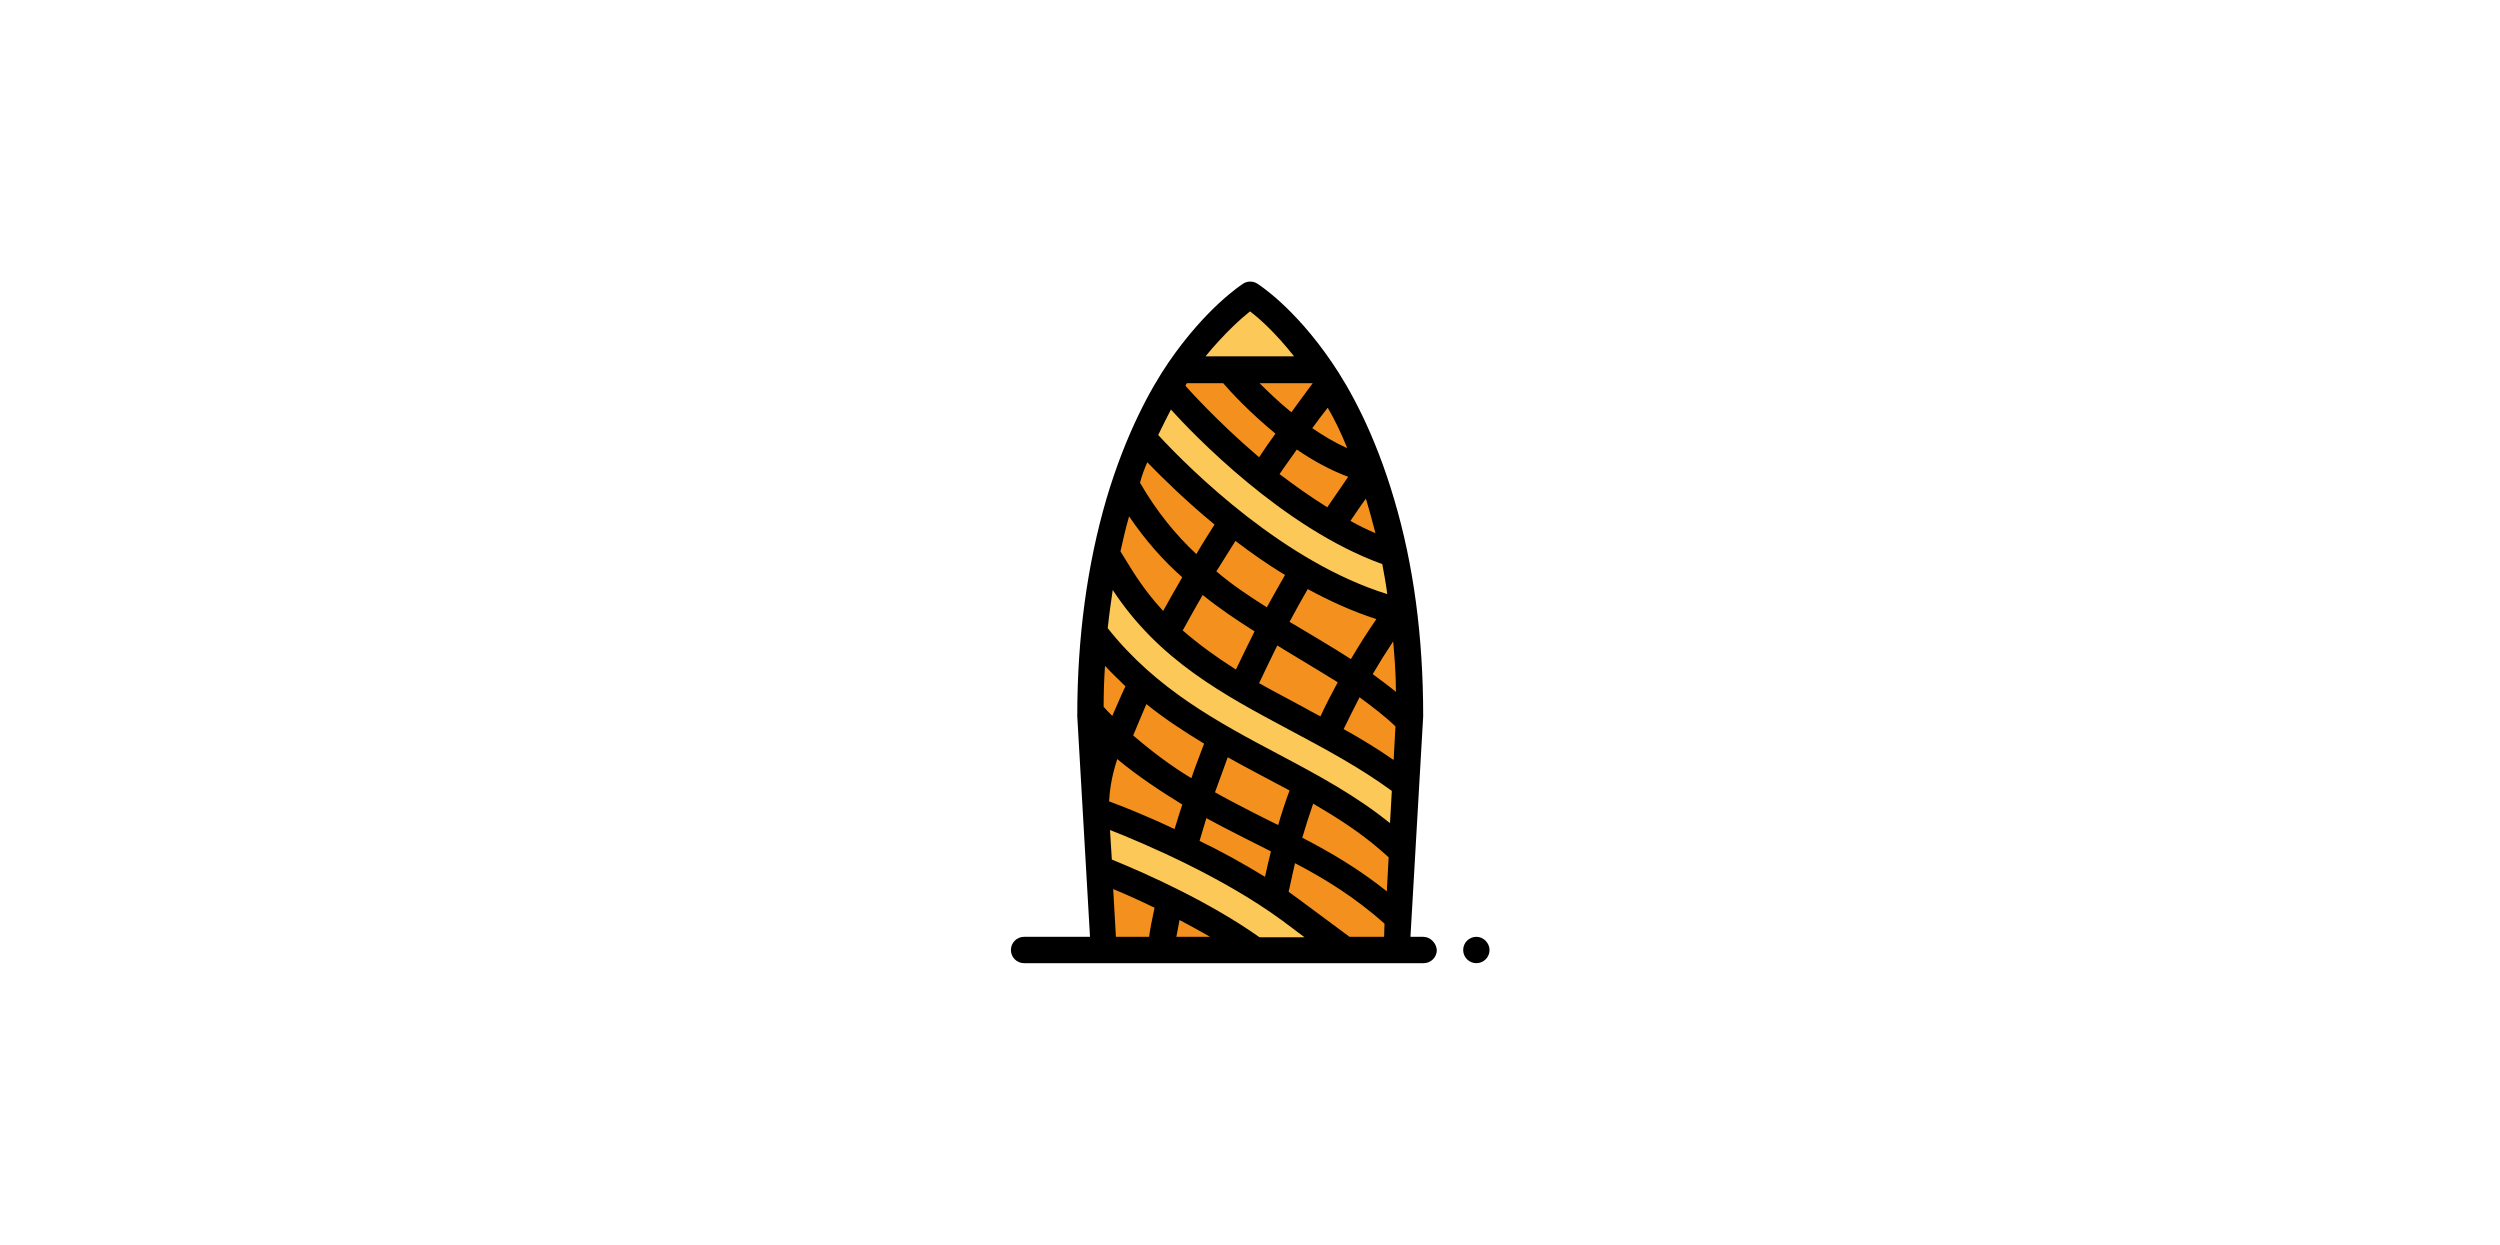
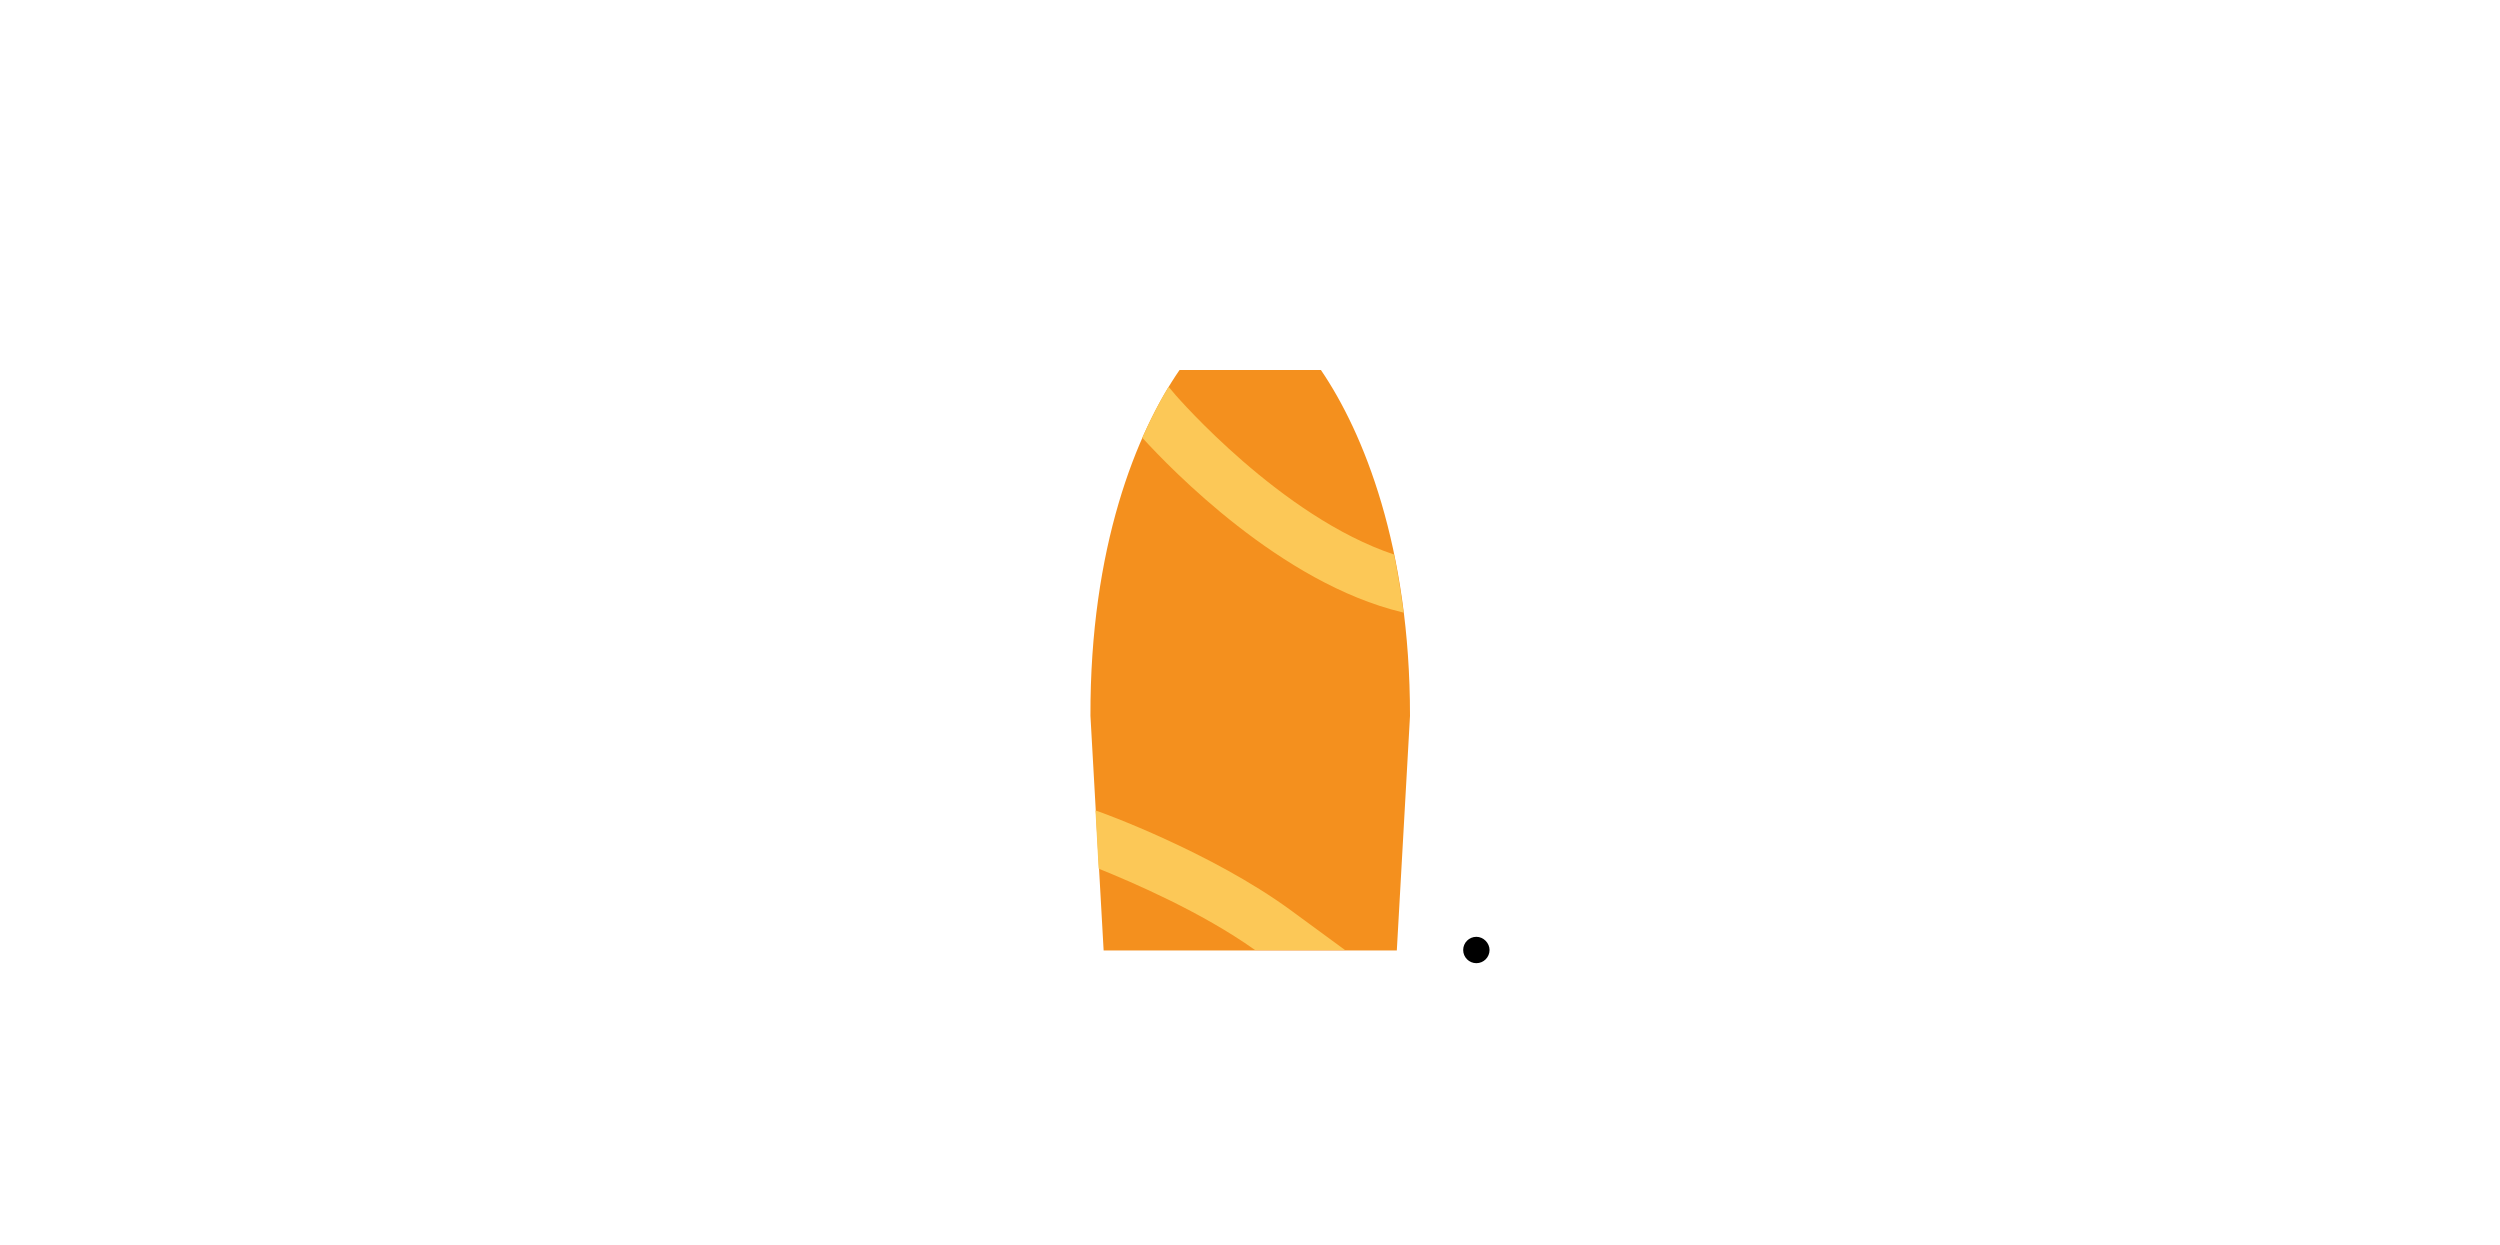
<svg xmlns="http://www.w3.org/2000/svg" id="Layer_1" x="0px" y="0px" viewBox="0 0 550 274" style="enable-background:new 0 0 550 274;" xml:space="preserve">
  <style type="text/css"> .st0{fill:#F4901E;} .st1{fill:#FCC857;} </style>
  <g>
    <path class="st0" d="M259.5,81.4h31.1c9.4,13.8,19.6,39,19.6,76.1l-2.9,51.6h-64.5l-2.9-51.6C239.8,120.4,250,95.2,259.5,81.4 L259.5,81.4z" />
-     <path class="st1" d="M259.5,81.4c8.1-11.8,15.5-16.5,15.5-16.5s7.5,4.7,15.5,16.5C281.7,81.4,268.6,81.4,259.5,81.4z" />
    <g>
      <path class="st1" d="M308.5,134.7l0.3,0.1c-0.6-4.5-1.3-8.8-2.1-12.8c-24.9-8.3-47.7-34.7-48-35l-1.6-1.9c-2,3.2-3.9,7-5.8,11.2 C257.6,103.2,281.8,128.3,308.5,134.7z" />
-       <path class="st1" d="M285.4,158.2c-15.1-8.1-29.4-15.7-39.3-31.9l-2.7-4.5c-1.1,5.4-2,11.2-2.6,17.4c11.1,14.4,25.3,22,39.1,29.4 c9.3,5,18.2,9.7,25.8,16.3l2.8,2.4l0.8-14.6C301.7,166.9,293.4,162.5,285.4,158.2L285.4,158.2z" />
      <path class="st1" d="M241.3,178.4l-0.3-0.1l0.7,12.8c7.4,3,22.6,9.5,34.4,17.9h19.8l-12-8.8C266.5,187.5,242.3,178.7,241.3,178.4 L241.3,178.4z" />
    </g>
    <path d="M324.8,206.1c-1.6,0-2.9,1.3-2.9,2.9c0,1.6,1.3,2.9,2.9,2.9c1.6,0,2.9-1.3,2.9-2.9C327.7,207.5,326.4,206.1,324.8,206.1z" />
-     <path d="M313.1,206.1h-2.8l2.8-48.5c0-0.1,0-0.1,0-0.2c0-17.2-2.1-33.2-6.4-47.6c-4.3-14.6-9.8-24.4-13.7-30.1 c-8.3-12.2-16.1-17.1-16.4-17.3c-0.9-0.6-2.2-0.6-3.1,0c-0.3,0.2-8.1,5.2-16.4,17.3c-3.9,5.7-9.4,15.6-13.7,30.1 c-4.2,14.4-6.4,30.4-6.4,47.6c0,0.1,0,0.1,0,0.2l2.8,48.5h-14.5c-1.6,0-2.9,1.3-2.9,2.9c0,1.6,1.3,2.9,2.9,2.9h87.9 c1.6,0,2.9-1.3,2.9-2.9C316,207.5,314.7,206.1,313.1,206.1L313.1,206.1z M244.6,189.1l-0.4-6.5c7.6,3,24.8,10.3,38,20l4.8,3.6h-9.9 C266.2,198.5,252.7,192.4,244.6,189.1L244.6,189.1z M244,176.3c0.1-1.8,0.4-5.1,1.8-9.3c4.4,3.7,9.9,7.3,14.3,10 c-0.6,1.9-1.2,3.7-1.7,5.4C252.1,179.4,246.7,177.3,244,176.3z M249.3,161.8c0.9-2.1,1.8-4.4,2.9-6.9c4.1,3.3,8.4,6.1,12.7,8.7 c-1,2.7-2,5.2-2.8,7.6C257.8,168.6,253.6,165.5,249.3,161.8L249.3,161.8z M244.7,157.5c-0.6-0.6-1.3-1.3-1.9-2c0-3.1,0.1-6.1,0.3-9 c1.5,1.6,3,3,4.5,4.5C247.5,151.1,245.5,155.6,244.7,157.5L244.7,157.5z M263.9,185c0.5-1.6,1-3.3,1.5-5c3.8,2.1,13.2,6.8,14.2,7.3 c-0.5,2-0.9,3.8-1.3,5.6C273.4,189.9,268.5,187.2,263.9,185L263.9,185z M267.3,174.3c0.9-2.4,1.8-5,2.8-7.7 c2.8,1.6,11.9,6.4,13.6,7.3c-1,2.7-1.8,5.2-2.5,7.6C280.5,181.2,271.3,176.6,267.3,174.3L267.3,174.3z M281.2,165.9 c-13.2-7-26.9-14.3-37.5-27.7c0.3-2.9,0.7-5.7,1.1-8.4c10.2,15.5,24.3,23,39.1,30.9l0,0c7.5,4,15.2,8.1,22.3,13.3l-0.4,7.1 C298.4,175.1,290.1,170.6,281.2,165.9L281.2,165.9z M252.4,101.7c3.5,3.6,8.6,8.6,14.8,13.7c-1.4,2.2-2.8,4.4-4,6.5 c-4.5-4.2-8.7-9.3-12.4-15.7C251.2,104.6,251.8,103.1,252.4,101.7z M257.6,90.1c4.8,5.3,24.6,26.1,46.5,34c0.4,2.1,0.8,4.3,1.1,6.6 c-22.6-7-42.9-26.9-50.4-35C255.8,93.7,256.7,91.8,257.6,90.1L257.6,90.1z M307.1,152.2c-1.7-1.4-3.4-2.6-5.1-3.9 c1.4-2.4,2.9-4.8,4.5-7.2C306.8,144.6,307.1,148.3,307.1,152.2z M297.2,145c-3.5-2.3-12.5-7.6-13.5-8.2c1.3-2.4,2.6-4.8,4-7.2 c4.8,2.6,9.8,4.9,15.1,6.6C300.8,139.1,298.9,142.1,297.2,145z M290.5,157.6c-1.3-0.7-2.5-1.3-3.7-2l0,0c-3.3-1.8-6.6-3.5-9.8-5.3 c1.3-2.7,2.6-5.5,4-8.3c0.9,0.6,9.8,5.9,13.3,8.1C292.9,152.7,291.6,155.2,290.5,157.6L290.5,157.6z M271.8,119 c3.4,2.6,7.1,5.2,10.9,7.5c-1.4,2.4-2.7,4.8-4,7.1c-3.8-2.4-7.6-4.9-11.1-7.9C268.9,123.6,270.3,121.4,271.8,119L271.8,119z M264.6,130.9c3.7,3,7.6,5.6,11.4,8c-1.4,2.8-2.8,5.7-4.1,8.4c-4.1-2.6-8-5.4-11.7-8.6C261.6,136.2,263,133.6,264.6,130.9 L264.6,130.9z M295.6,160.4c1.1-2.3,2.3-4.6,3.5-7c2.7,2,5.4,4,7.9,6.4l-0.4,7.4C303,164.7,299.4,162.5,295.6,160.4L295.6,160.4z M302.6,117.3c-1.9-0.8-3.7-1.7-5.5-2.7c1.1-1.6,2.2-3.3,3.4-4.9C301.2,112,301.9,114.6,302.6,117.3z M292,111.6 c-3.7-2.3-7.2-4.8-10.5-7.3c1.2-1.8,2.5-3.5,3.8-5.4c3.5,2.4,7.3,4.5,11.3,6C295,107.2,293.5,109.4,292,111.6z M296.4,98.6 c-2.7-1.2-5.2-2.7-7.7-4.4c1.1-1.5,2.2-3,3.4-4.5C293.5,92.1,295,95.1,296.4,98.6z M284.1,90.7c-2.7-2.2-5.1-4.5-7-6.4h11.7 C287.2,86.5,285.6,88.6,284.1,90.7z M275,68.5c2,1.5,5.6,4.7,9.7,9.9h-19.5C269.4,73.3,273,70.1,275,68.5z M269.1,84.3 c1.6,1.9,5.9,6.5,11.5,11.1c-1.3,1.8-2.5,3.5-3.6,5.2c-9.5-8.1-15.9-15.4-16-15.5l-0.2-0.3c0.1-0.2,0.2-0.3,0.3-0.5L269.1,84.3 L269.1,84.3z M260.1,127c-1.5,2.6-2.9,5-4.2,7.4c-2.7-2.9-5.1-6.1-7.3-9.7l-2.1-3.4c0.6-2.7,1.2-5.3,1.9-7.7 C252,118.9,255.9,123.3,260.1,127L260.1,127z M245.5,206.1l-0.6-10.5c2.7,1.1,5.8,2.5,9.1,4.1c-0.6,2.7-1,4.9-1.2,6.4L245.5,206.1 L245.5,206.1z M259.5,202.4c2.2,1.2,4.5,2.4,6.7,3.7h-7.4C259,205.1,259.2,203.9,259.5,202.4z M304.5,206.1h-7.6l-11.2-8.3 c-0.7-0.5-1.4-1-2.2-1.6c0.4-1.9,0.9-4,1.4-6.3c6.9,3.6,13.4,7.7,19.7,13.3L304.5,206.1z M286.5,184.3c0.7-2.4,1.5-4.9,2.4-7.5 c5.3,3.1,10.3,6.3,14.9,10.3l1.7,1.5l-0.4,7.5C299,191.2,292.7,187.5,286.5,184.3z" />
  </g>
</svg>